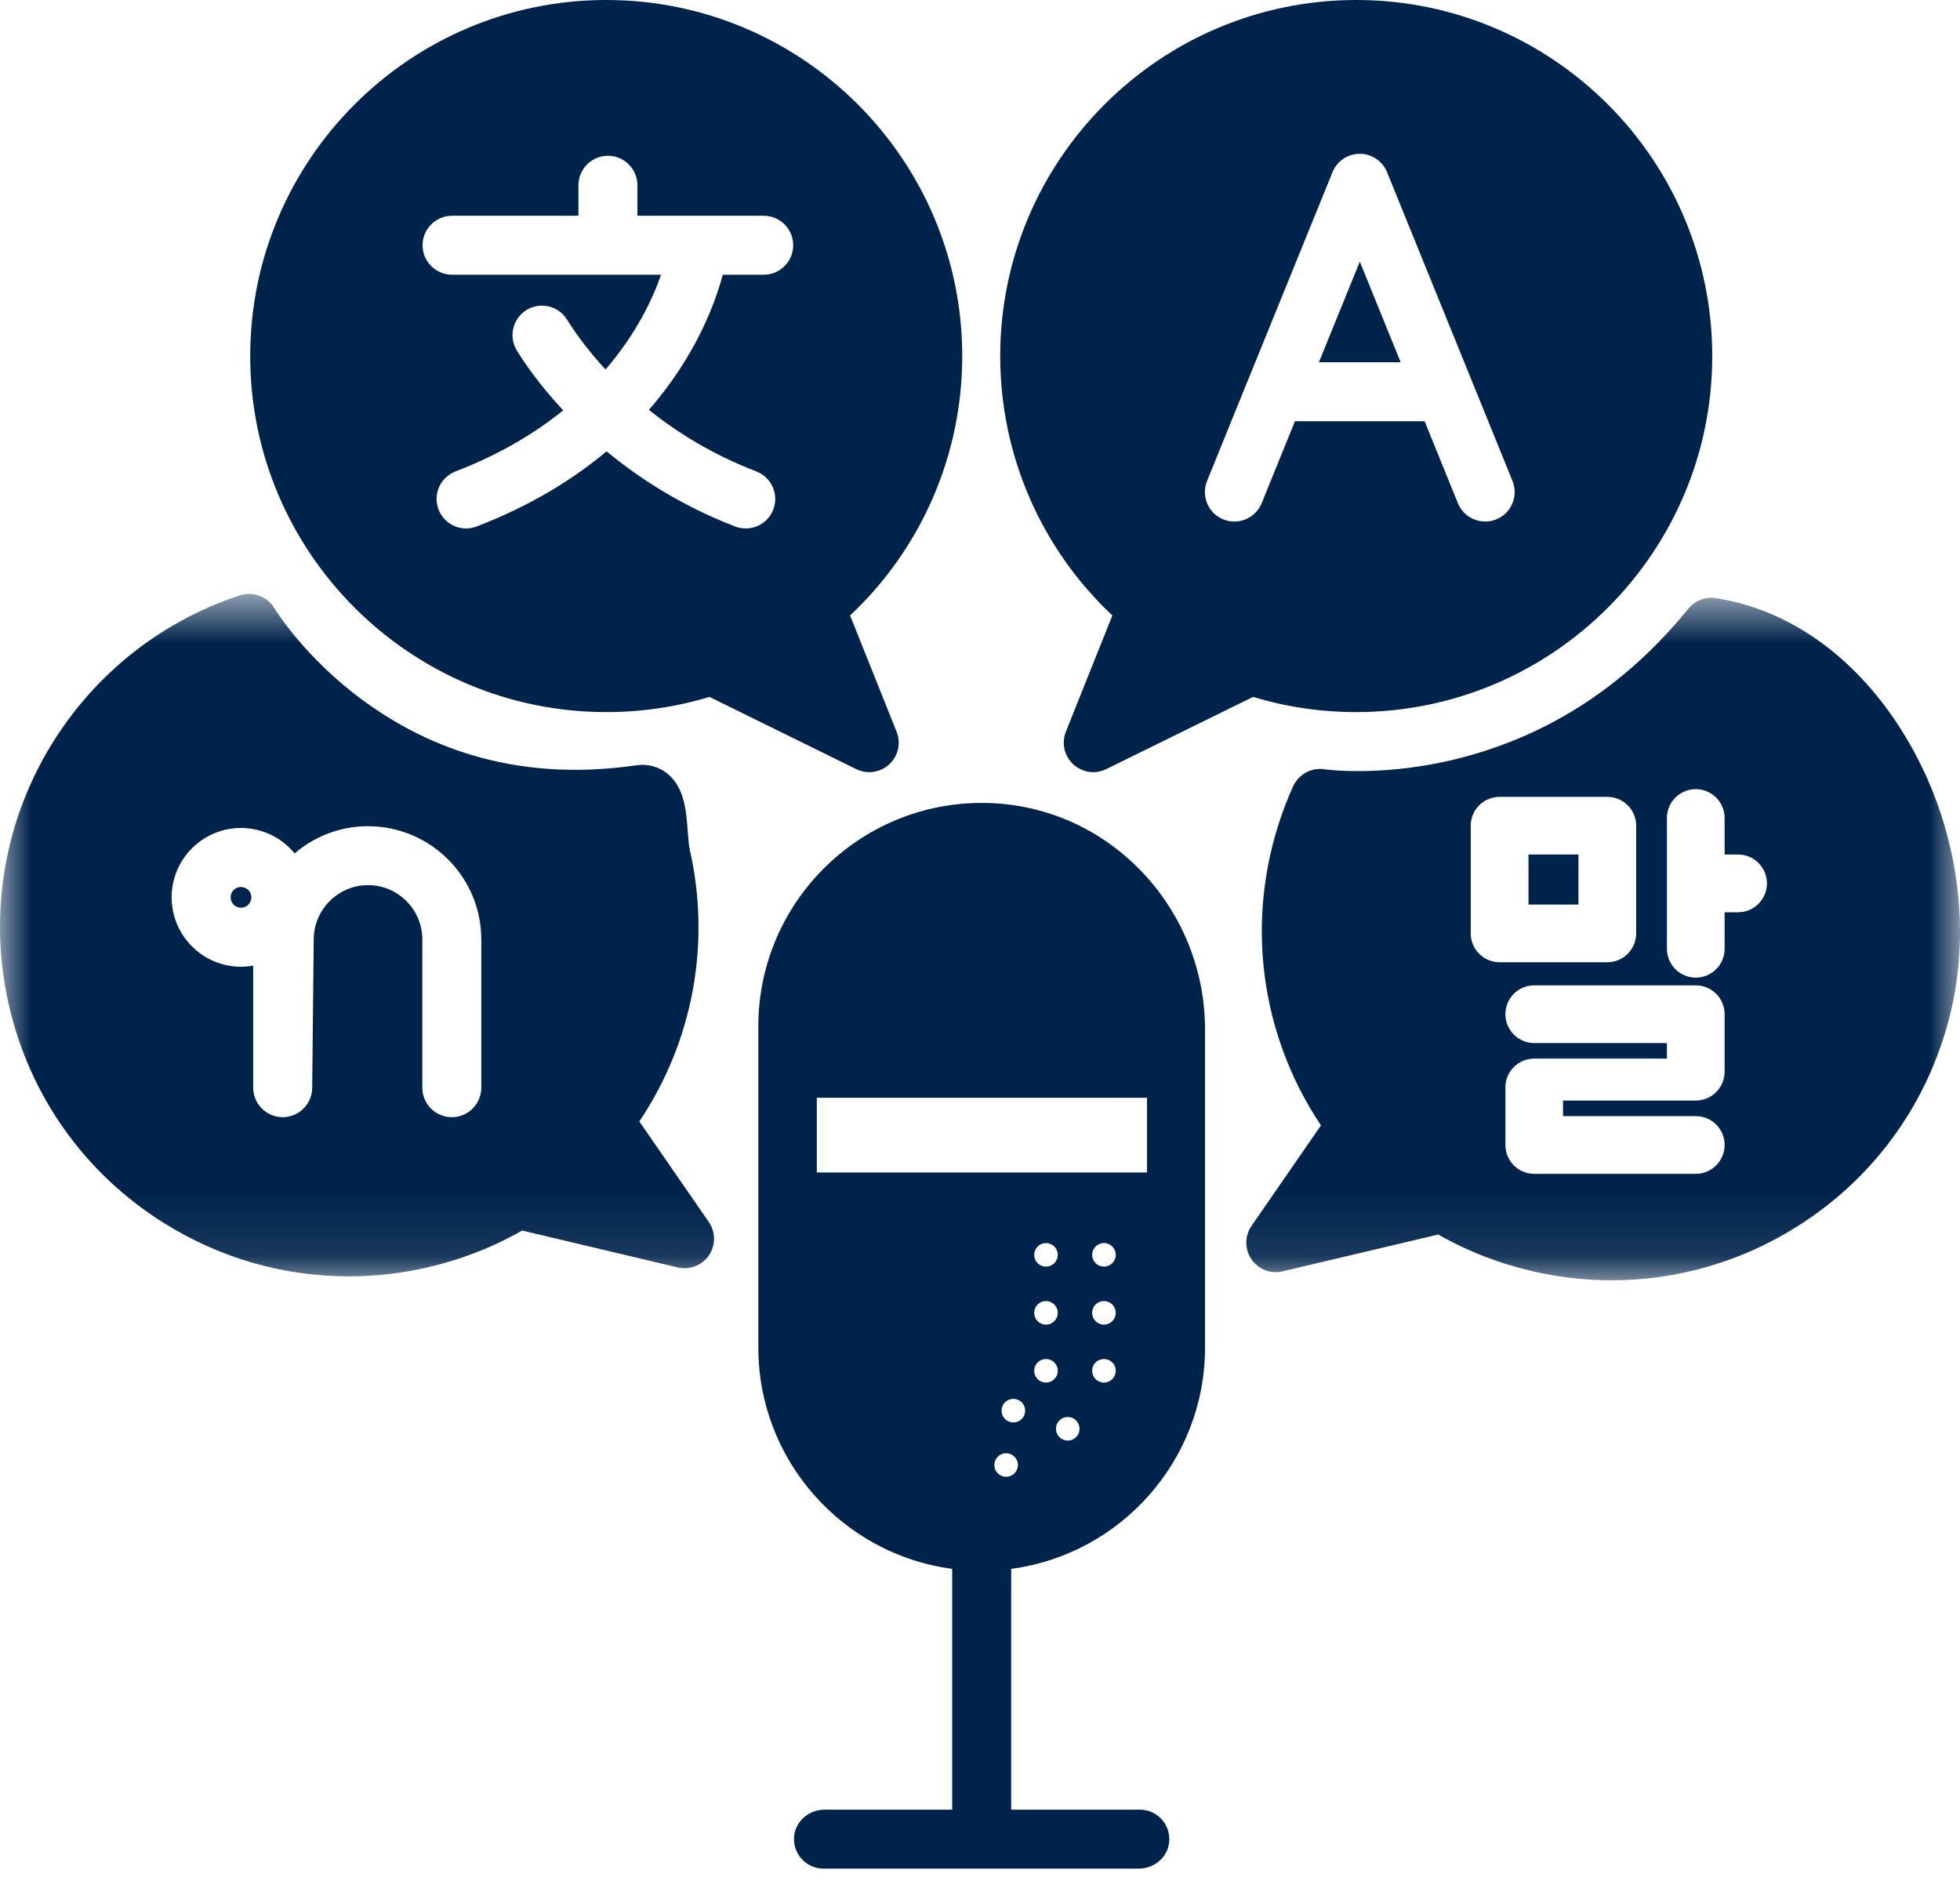
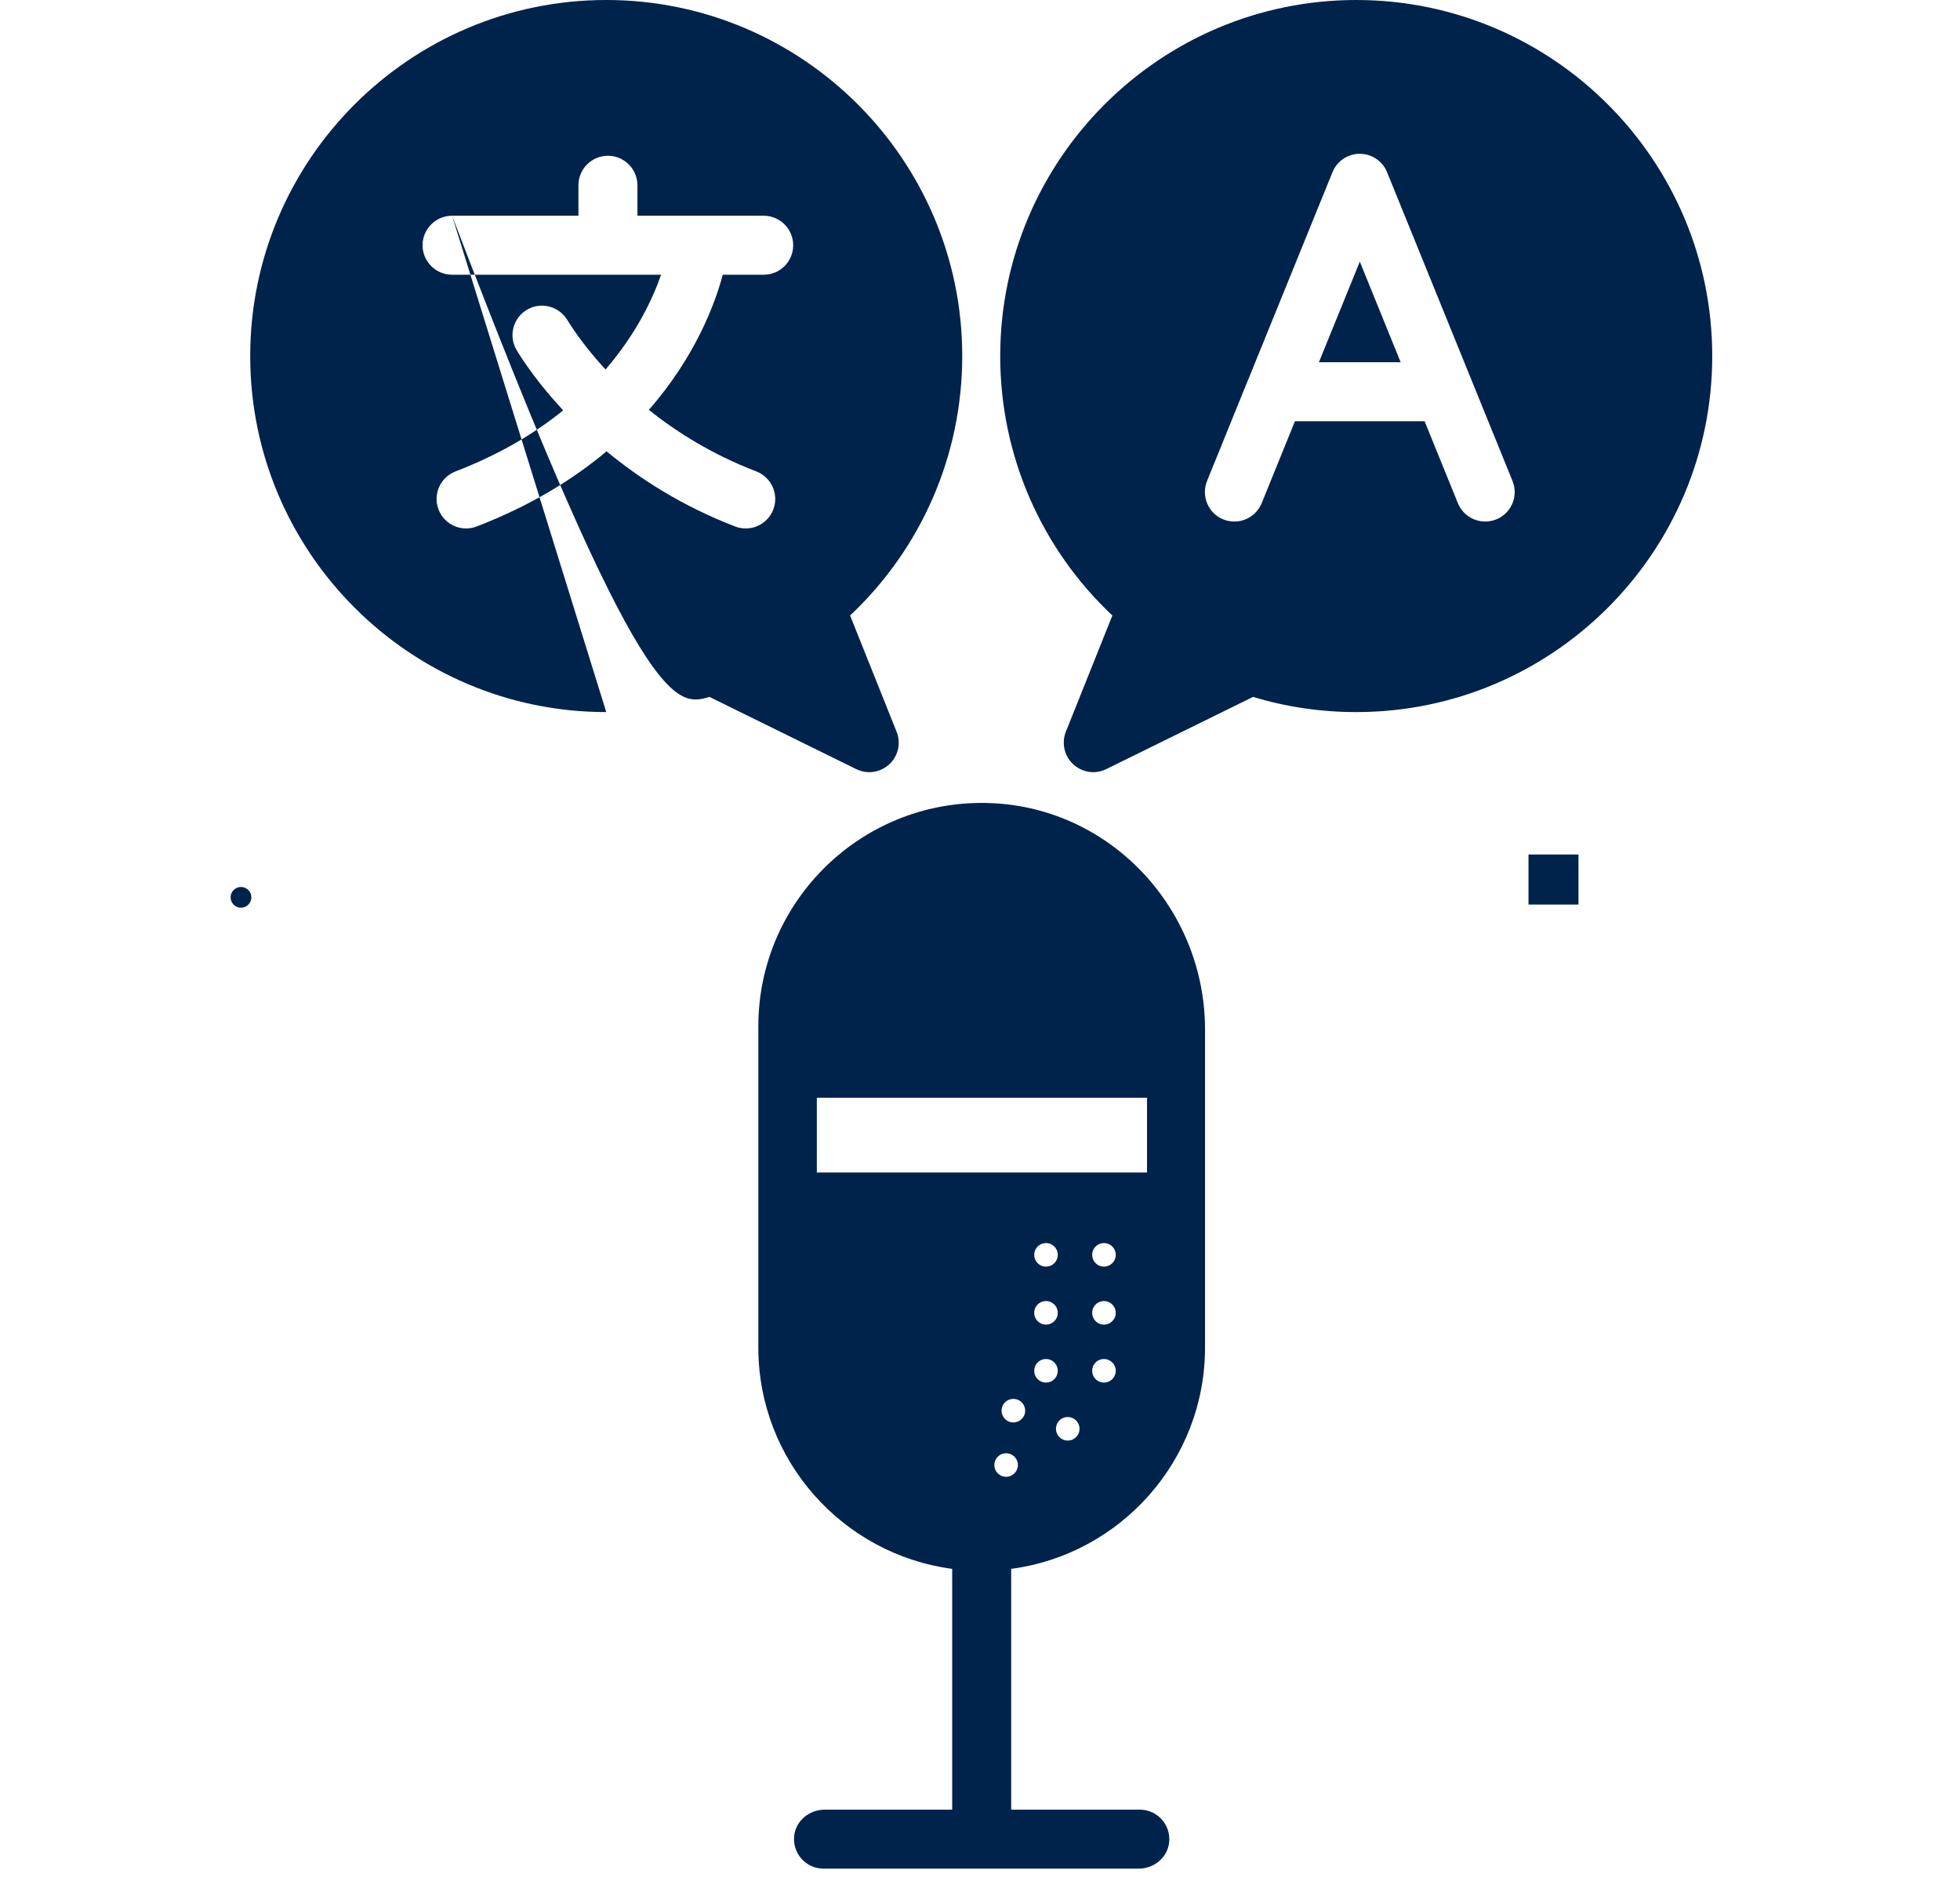
<svg xmlns="http://www.w3.org/2000/svg" width="32" height="31" viewBox="0 0 32 31" fill="none">
  <path fill-rule="evenodd" clip-rule="evenodd" d="M22.201 4.271L21.533 5.914H22.868L22.201 4.271Z" fill="#00234B" />
  <path fill-rule="evenodd" clip-rule="evenodd" d="M19.707 7.852L20.373 6.21C20.374 6.209 20.375 6.208 20.375 6.207L21.755 2.811C21.828 2.63 22.004 2.511 22.201 2.511C22.396 2.511 22.573 2.63 22.646 2.811L24.694 7.852C24.794 8.098 24.676 8.379 24.429 8.479C24.37 8.503 24.309 8.514 24.248 8.514C24.058 8.514 23.878 8.4 23.802 8.214L23.259 6.877H21.142L20.599 8.214C20.499 8.46 20.218 8.579 19.971 8.479C19.726 8.379 19.607 8.098 19.707 7.852ZM18.161 10.048L17.402 11.945C17.328 12.13 17.376 12.342 17.522 12.477C17.613 12.561 17.73 12.606 17.849 12.606C17.921 12.606 17.994 12.589 18.061 12.556L20.458 11.377C21.002 11.542 21.569 11.625 22.143 11.625C25.348 11.625 27.955 9.018 27.955 5.813C27.955 2.608 25.348 0 22.143 0C18.937 0 16.33 2.608 16.33 5.813C16.33 7.425 16.993 8.95 18.161 10.048Z" fill="#00234B" />
  <path fill-rule="evenodd" clip-rule="evenodd" d="M3.934 14.48C3.841 14.48 3.765 14.556 3.765 14.649C3.765 14.742 3.841 14.819 3.934 14.819C4.028 14.819 4.104 14.742 4.104 14.649C4.104 14.556 4.028 14.48 3.934 14.48Z" fill="#00234B" />
  <mask id="mask0" mask-type="alpha" maskUnits="userSpaceOnUse" x="0" y="9" width="32" height="12">
-     <path d="M0 9.695H32V20.901H0V9.695Z" fill="white" />
-   </mask>
+     </mask>
  <g mask="url(#mask0)">
    <path fill-rule="evenodd" clip-rule="evenodd" d="M7.858 17.756C7.858 18.022 7.643 18.238 7.377 18.238C7.11 18.238 6.895 18.022 6.895 17.756V15.337C6.895 14.848 6.497 14.45 6.008 14.45C5.525 14.45 5.127 14.844 5.122 15.328L5.097 17.761C5.094 18.025 4.879 18.238 4.615 18.238C4.614 18.238 4.613 18.238 4.613 18.238C4.348 18.236 4.134 18.021 4.134 17.756V15.763C4.069 15.775 4.002 15.782 3.934 15.782C3.31 15.782 2.802 15.274 2.802 14.649C2.802 14.025 3.31 13.517 3.934 13.517C4.287 13.517 4.602 13.679 4.81 13.932C5.133 13.655 5.553 13.488 6.008 13.488C7.028 13.488 7.858 14.317 7.858 15.337V17.756ZM10.438 18.308C11.312 17.005 11.612 15.405 11.26 13.865C11.246 13.801 11.238 13.688 11.229 13.579C11.204 13.239 11.176 12.854 10.895 12.629C10.753 12.514 10.572 12.466 10.384 12.494C8.722 12.735 7.227 12.383 5.943 11.446C4.97 10.737 4.485 9.938 4.481 9.931C4.366 9.737 4.131 9.649 3.916 9.719C2.573 10.161 1.447 11.083 0.745 12.317C0.039 13.558 -0.174 15.009 0.144 16.403C0.483 17.888 1.38 19.152 2.669 19.962C3.59 20.54 4.631 20.837 5.691 20.837C6.117 20.837 6.546 20.79 6.971 20.692C7.519 20.567 8.041 20.365 8.525 20.089L11.065 20.691C11.259 20.737 11.461 20.659 11.574 20.494C11.686 20.329 11.685 20.113 11.572 19.949L10.438 18.308Z" fill="#00234B" />
-     <path fill-rule="evenodd" clip-rule="evenodd" d="M28.377 14.893H28.157V15.489C28.157 15.749 27.946 15.96 27.686 15.96C27.426 15.96 27.215 15.749 27.215 15.489V13.354C27.215 13.094 27.426 12.883 27.686 12.883C27.946 12.883 28.157 13.094 28.157 13.354V13.95H28.377C28.637 13.95 28.848 14.162 28.848 14.422C28.848 14.681 28.637 14.893 28.377 14.893ZM28.157 17.496C28.157 17.756 27.946 17.967 27.686 17.967H25.519V18.221H27.686C27.946 18.221 28.157 18.431 28.157 18.692C28.157 18.952 27.946 19.163 27.686 19.163H25.049C24.788 19.163 24.578 18.952 24.578 18.692V17.752C24.578 17.492 24.788 17.282 25.049 17.282H27.215V17.028H25.049C24.788 17.028 24.578 16.817 24.578 16.556C24.578 16.297 24.788 16.086 25.049 16.086H27.686C27.946 16.086 28.157 16.297 28.157 16.556V17.496ZM24.012 15.238V13.479C24.012 13.219 24.223 13.009 24.483 13.009H26.242C26.502 13.009 26.713 13.219 26.713 13.479V15.238C26.713 15.498 26.502 15.709 26.242 15.709H24.483C24.223 15.709 24.012 15.498 24.012 15.238ZM30.929 11.744C30.176 10.638 29.139 9.935 28.011 9.765C27.842 9.739 27.672 9.805 27.565 9.937C26.513 11.233 25.198 12.067 23.658 12.419C22.497 12.683 21.633 12.56 21.626 12.559C21.413 12.525 21.203 12.639 21.113 12.835C20.955 13.185 20.831 13.552 20.745 13.929C20.393 15.469 20.694 17.069 21.567 18.372L20.433 20.013C20.32 20.177 20.319 20.394 20.432 20.558C20.544 20.723 20.746 20.801 20.94 20.755L23.481 20.154C23.965 20.429 24.487 20.631 25.034 20.756C25.46 20.854 25.889 20.901 26.314 20.901C27.375 20.901 28.416 20.604 29.336 20.026C30.626 19.216 31.522 17.952 31.861 16.467C32.221 14.893 31.872 13.127 30.929 11.744Z" fill="#00234B" />
  </g>
  <path fill-rule="evenodd" clip-rule="evenodd" d="M24.955 14.767H25.771V13.95H24.955V14.767Z" fill="#00234B" />
-   <path fill-rule="evenodd" clip-rule="evenodd" d="M7.381 3.522H9.444V3.025C9.444 2.759 9.659 2.543 9.925 2.543C10.191 2.543 10.407 2.759 10.407 3.025V3.522H12.469C12.735 3.522 12.95 3.738 12.95 4.004C12.95 4.269 12.735 4.485 12.469 4.485H11.8C11.68 4.938 11.364 5.81 10.594 6.691C11.052 7.058 11.632 7.421 12.348 7.696C12.597 7.792 12.72 8.071 12.625 8.318C12.551 8.51 12.369 8.627 12.175 8.627C12.118 8.627 12.059 8.617 12.002 8.595C11.138 8.262 10.444 7.815 9.903 7.368C9.358 7.825 8.665 8.255 7.782 8.595C7.725 8.617 7.667 8.627 7.609 8.627C7.416 8.627 7.234 8.51 7.16 8.318C7.064 8.071 7.188 7.792 7.437 7.696C8.161 7.418 8.737 7.07 9.195 6.699C8.799 6.275 8.553 5.909 8.439 5.723C8.299 5.497 8.37 5.201 8.596 5.061C8.823 4.922 9.119 4.993 9.259 5.219C9.355 5.375 9.559 5.678 9.886 6.032C10.396 5.441 10.661 4.866 10.793 4.485H7.381C7.115 4.485 6.899 4.269 6.899 4.004C6.899 3.738 7.115 3.522 7.381 3.522ZM9.898 11.625C10.472 11.625 11.038 11.542 11.583 11.377L13.979 12.556C14.046 12.589 14.119 12.606 14.191 12.606C14.31 12.606 14.428 12.561 14.519 12.477C14.665 12.342 14.713 12.13 14.638 11.945L13.879 10.048C15.047 8.95 15.71 7.425 15.71 5.813C15.71 2.608 13.103 0 9.898 0C6.693 0 4.085 2.608 4.085 5.813C4.085 9.018 6.693 11.625 9.898 11.625Z" fill="#00234B" />
+   <path fill-rule="evenodd" clip-rule="evenodd" d="M7.381 3.522H9.444V3.025C9.444 2.759 9.659 2.543 9.925 2.543C10.191 2.543 10.407 2.759 10.407 3.025V3.522H12.469C12.735 3.522 12.95 3.738 12.95 4.004C12.95 4.269 12.735 4.485 12.469 4.485H11.8C11.68 4.938 11.364 5.81 10.594 6.691C11.052 7.058 11.632 7.421 12.348 7.696C12.597 7.792 12.72 8.071 12.625 8.318C12.551 8.51 12.369 8.627 12.175 8.627C12.118 8.627 12.059 8.617 12.002 8.595C11.138 8.262 10.444 7.815 9.903 7.368C9.358 7.825 8.665 8.255 7.782 8.595C7.725 8.617 7.667 8.627 7.609 8.627C7.416 8.627 7.234 8.51 7.16 8.318C7.064 8.071 7.188 7.792 7.437 7.696C8.161 7.418 8.737 7.07 9.195 6.699C8.799 6.275 8.553 5.909 8.439 5.723C8.299 5.497 8.37 5.201 8.596 5.061C8.823 4.922 9.119 4.993 9.259 5.219C9.355 5.375 9.559 5.678 9.886 6.032C10.396 5.441 10.661 4.866 10.793 4.485H7.381C7.115 4.485 6.899 4.269 6.899 4.004C6.899 3.738 7.115 3.522 7.381 3.522ZC10.472 11.625 11.038 11.542 11.583 11.377L13.979 12.556C14.046 12.589 14.119 12.606 14.191 12.606C14.31 12.606 14.428 12.561 14.519 12.477C14.665 12.342 14.713 12.13 14.638 11.945L13.879 10.048C15.047 8.95 15.71 7.425 15.71 5.813C15.71 2.608 13.103 0 9.898 0C6.693 0 4.085 2.608 4.085 5.813C4.085 9.018 6.693 11.625 9.898 11.625Z" fill="#00234B" />
  <path fill-rule="evenodd" clip-rule="evenodd" d="M13.336 19.141H18.727V17.922H13.336V19.141ZM18.213 20.523C18.198 20.599 18.136 20.66 18.061 20.674C17.926 20.7 17.81 20.584 17.835 20.448C17.849 20.373 17.911 20.311 17.986 20.297C18.122 20.271 18.238 20.388 18.213 20.523ZM18.213 21.47C18.198 21.545 18.136 21.607 18.061 21.621C17.926 21.647 17.81 21.53 17.835 21.394C17.849 21.319 17.911 21.258 17.986 21.244C18.122 21.218 18.238 21.335 18.213 21.47ZM18.213 22.416C18.198 22.491 18.137 22.553 18.061 22.567C17.926 22.593 17.81 22.477 17.835 22.341C17.849 22.265 17.911 22.204 17.986 22.19C18.122 22.164 18.238 22.281 18.213 22.416ZM17.621 23.363C17.607 23.438 17.545 23.5 17.47 23.514C17.335 23.54 17.218 23.423 17.244 23.287C17.258 23.212 17.319 23.151 17.395 23.137C17.53 23.111 17.647 23.228 17.621 23.363ZM17.115 20.297C17.19 20.311 17.252 20.372 17.266 20.448C17.292 20.584 17.175 20.7 17.039 20.674C16.964 20.66 16.903 20.599 16.889 20.523C16.863 20.388 16.98 20.271 17.115 20.297ZM16.889 21.394C16.903 21.319 16.964 21.258 17.039 21.244C17.175 21.218 17.292 21.335 17.266 21.47C17.252 21.545 17.19 21.607 17.115 21.621C16.98 21.647 16.863 21.53 16.889 21.394ZM17.115 22.567C16.98 22.593 16.863 22.477 16.889 22.341C16.903 22.266 16.964 22.204 17.039 22.19C17.175 22.164 17.292 22.281 17.266 22.416C17.252 22.491 17.19 22.553 17.115 22.567ZM16.734 23.067C16.719 23.142 16.657 23.204 16.582 23.218C16.447 23.244 16.331 23.127 16.356 22.992C16.37 22.916 16.432 22.855 16.507 22.841C16.643 22.815 16.759 22.932 16.734 23.067ZM16.615 23.954C16.601 24.029 16.539 24.091 16.464 24.105C16.329 24.131 16.212 24.015 16.238 23.879C16.252 23.804 16.314 23.742 16.389 23.728C16.524 23.703 16.641 23.819 16.615 23.954ZM16.203 13.112C14.113 13.014 12.381 14.685 12.381 16.754V21.999C12.381 23.846 13.762 25.376 15.546 25.612V29.543H13.463C13.217 29.543 12.997 29.72 12.967 29.964C12.932 30.257 13.16 30.506 13.445 30.506H18.591C18.837 30.506 19.058 30.329 19.087 30.085C19.123 29.792 18.895 29.543 18.609 29.543H16.509V25.612C18.292 25.376 19.674 23.846 19.674 21.999V16.808C19.674 14.853 18.156 13.204 16.203 13.112Z" fill="#00234B" />
</svg>